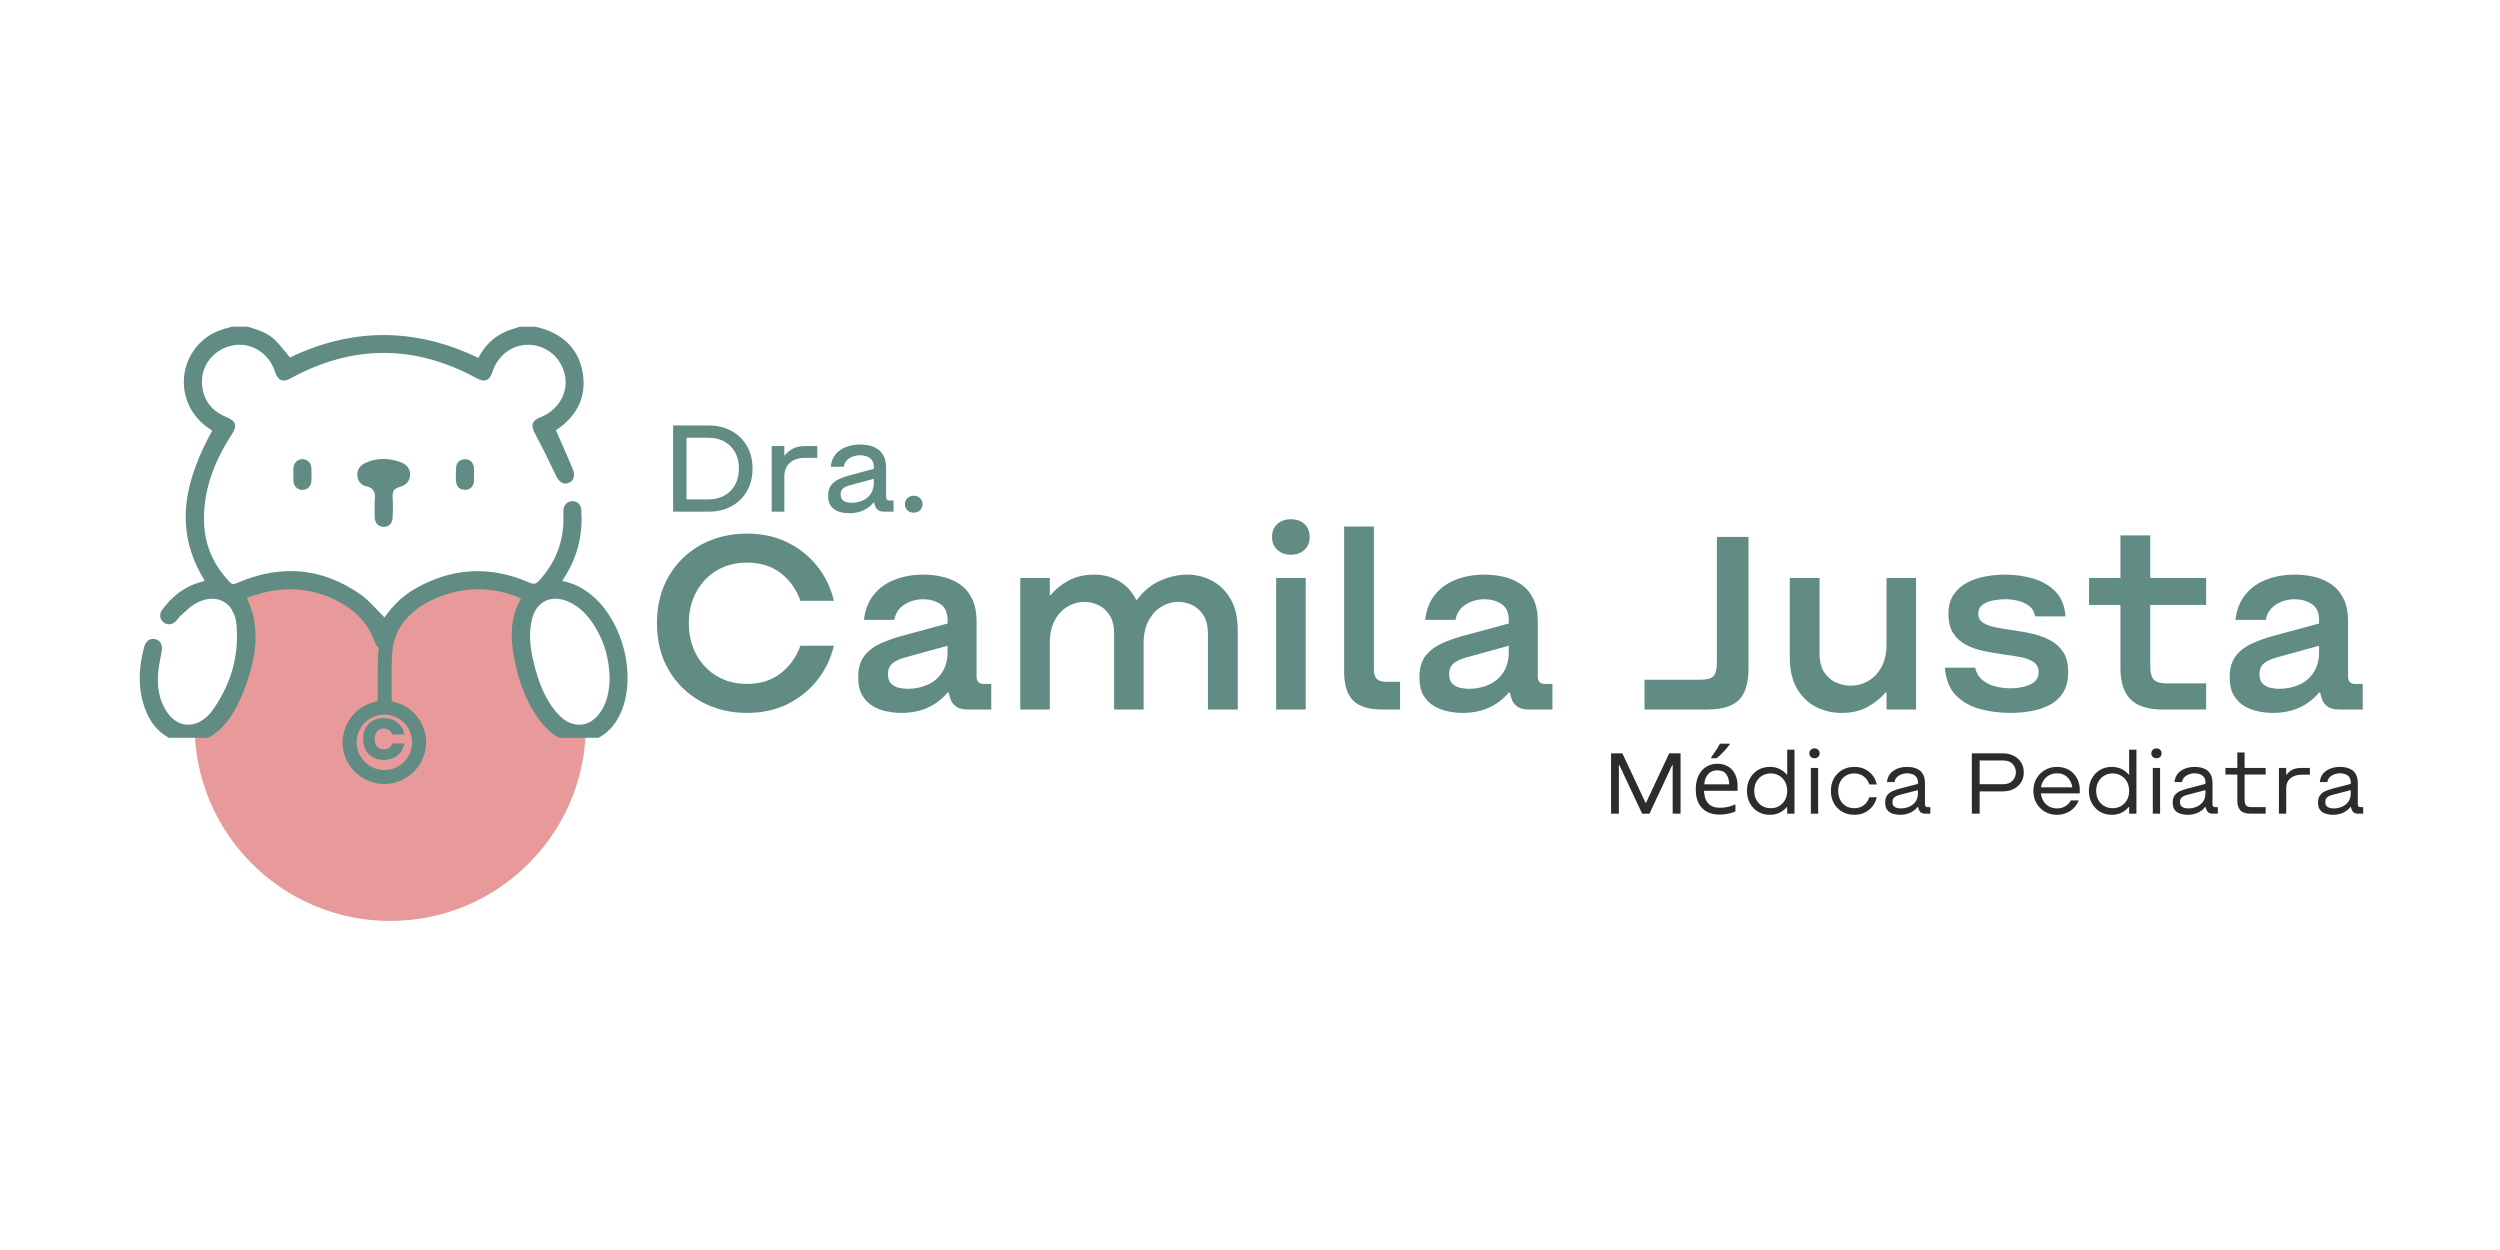
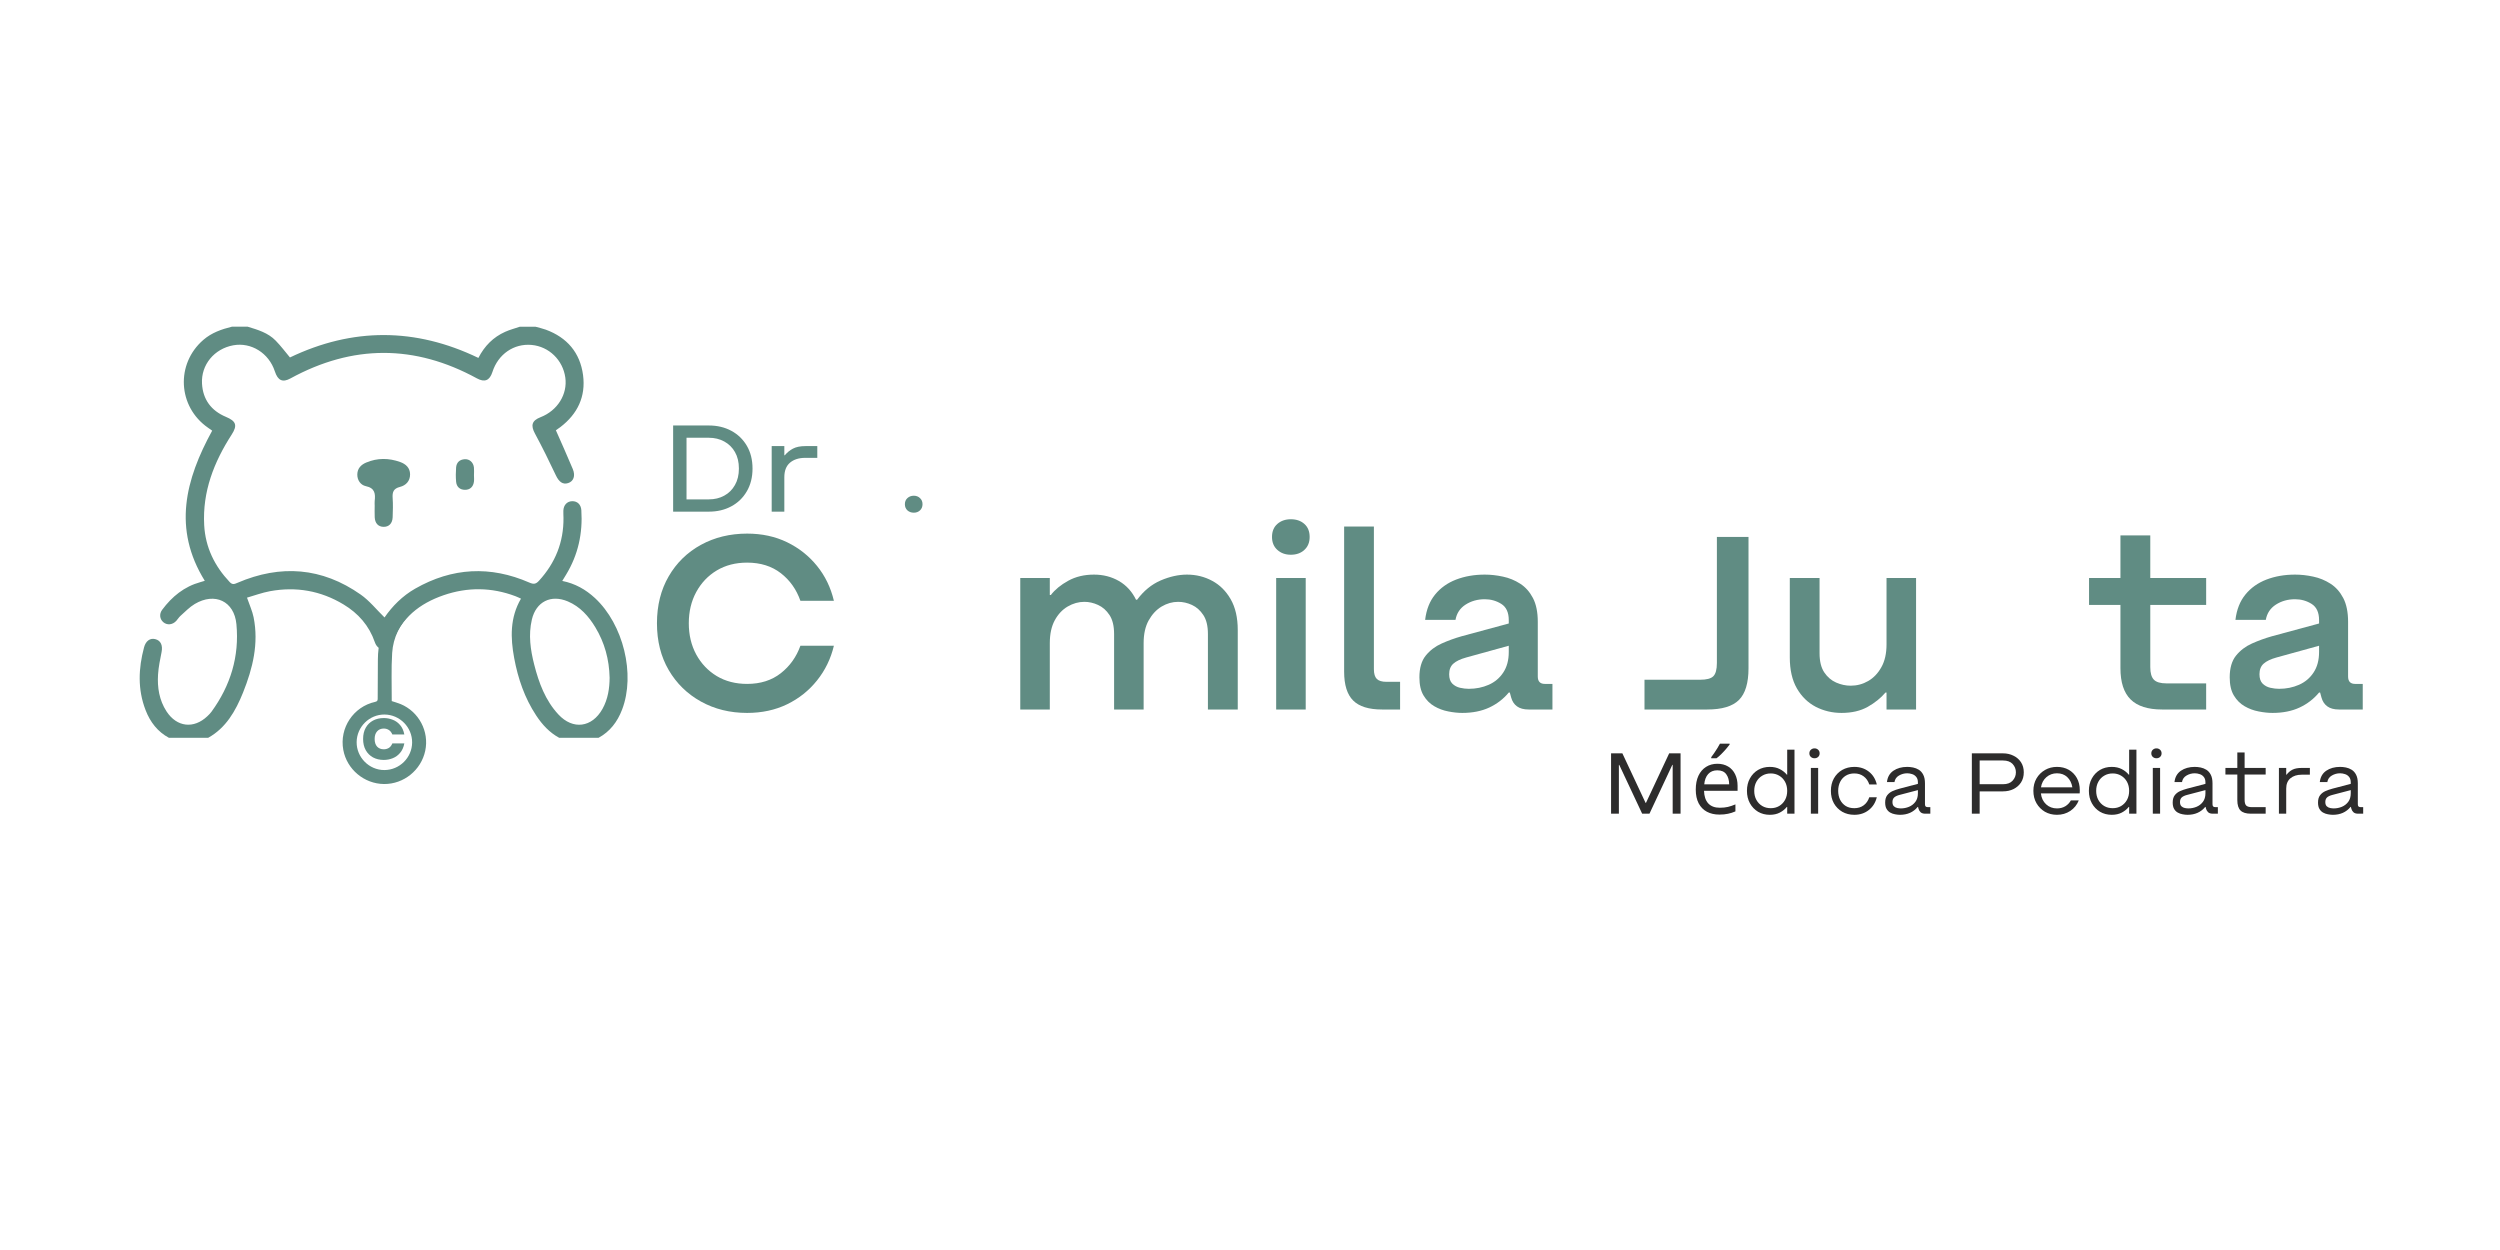
<svg xmlns="http://www.w3.org/2000/svg" width="700" viewBox="0 0 525 262.5" height="350" preserveAspectRatio="xMidYMid meet">
  <defs>
    <g />
    <clipPath id="2f4c8e36e9">
      <path d="M 40.586 121.094 L 123.062 121.094 L 123.062 193.473 L 40.586 193.473 Z M 40.586 121.094 " clip-rule="nonzero" />
    </clipPath>
    <clipPath id="22d7509cd5">
-       <path d="M 122.594 153.445 C 122.367 153.234 122.141 153.027 121.918 152.828 C 121.43 153.453 120.629 153.777 119.625 153.379 C 117.352 152.484 115.496 151.156 114.328 148.961 C 113.305 147.035 112.867 144.871 111.867 142.938 C 111.344 141.934 111.586 140.973 112.16 140.305 C 111.992 139.898 111.836 139.488 111.691 139.059 C 111.219 138.09 110.938 137.047 110.918 135.938 C 110.898 135.82 110.883 135.703 110.863 135.59 C 109.844 133.48 108.988 130.867 110.363 128.695 C 110.645 128.258 110.977 127.891 111.352 127.582 C 111.676 126.723 112.539 126.195 113.43 126.09 C 113.461 126.059 113.496 126.031 113.527 126 C 112.355 124.598 111.09 123.27 109.75 122.031 C 108.059 121.789 106.344 121.625 104.637 121.52 C 100.27 122.766 95.848 122.977 91.402 122.719 C 89.09 123.602 86.84 124.668 84.676 125.734 C 84.492 125.824 84.305 125.891 84.125 125.938 C 84.121 126.066 84.109 126.199 84.086 126.336 C 83.73 128.324 83.031 130.273 81.84 131.918 C 81.219 132.77 80.25 133.297 79.18 133 C 78.168 132.723 77.469 131.77 77.445 130.727 C 77.422 129.34 77.172 127.977 77.125 126.594 C 76.246 125.625 75.309 124.809 74.316 124.113 C 73.66 124.809 72.641 125.098 71.594 124.402 C 71.324 124.223 71.055 124.051 70.785 123.875 C 70.402 124.02 69.969 124.066 69.48 123.973 C 65 123.113 60.656 122.027 56.281 121.375 C 55.902 121.41 55.562 121.352 55.254 121.23 C 55.203 121.227 55.148 121.215 55.098 121.211 C 52.699 123.281 50.543 125.629 48.68 128.203 C 50.895 130.613 52.246 133.465 51.66 137.031 C 51.523 137.871 51.066 138.375 50.492 138.598 C 50.008 144.777 46.758 150.246 40.855 152.117 C 40.855 152.18 40.855 152.242 40.855 152.305 C 40.855 175.004 59.254 193.402 81.949 193.402 C 104.156 193.402 122.238 175.781 123.008 153.766 C 122.867 153.676 122.727 153.574 122.586 153.449 " clip-rule="nonzero" />
-     </clipPath>
+       </clipPath>
    <clipPath id="234407e2f7">
      <path d="M 29.223 68.492 L 131.902 68.492 L 131.902 155 L 29.223 155 Z M 29.223 68.492 " clip-rule="nonzero" />
    </clipPath>
    <clipPath id="dc6d932819">
      <path d="M 111.691 130.105 C 112.578 126.352 115.688 124.793 119.238 126.293 C 121.828 127.391 123.613 129.398 125.027 131.742 C 126.957 134.941 127.93 138.434 128.02 142.32 C 128.004 144.512 127.684 146.789 126.52 148.871 C 124.32 152.797 120.312 153.324 117.262 150.035 C 114.523 147.086 113.168 143.414 112.191 139.594 C 111.391 136.473 110.938 133.309 111.691 130.109 M 35.473 154.934 L 43.723 154.934 C 47.441 152.875 49.48 149.316 51.047 145.414 C 53.074 140.355 54.363 135.141 53.258 129.637 C 52.996 128.332 52.414 127.094 51.871 125.508 C 53.395 125.07 55.023 124.461 56.715 124.148 C 62.188 123.145 67.367 124.051 72.145 126.934 C 75.234 128.797 77.516 131.379 78.707 134.84 C 79.012 135.727 79.582 136.309 80.523 136.336 C 81.465 136.363 82.09 135.832 82.41 134.941 C 84.258 129.766 88.121 126.738 93.133 125.004 C 98.168 123.266 103.215 123.312 108.227 125.195 C 108.605 125.336 108.969 125.52 109.406 125.715 C 107.07 129.719 107.191 133.945 107.977 138.188 C 108.773 142.473 110.168 146.574 112.598 150.25 C 113.875 152.184 115.391 153.832 117.43 154.941 L 125.695 154.941 C 128.066 153.656 129.648 151.609 130.637 149.02 C 133.477 141.605 130.895 131.117 124.949 125.598 C 123 123.793 120.766 122.531 118.074 121.996 C 118.395 121.469 118.633 121.074 118.875 120.684 C 121.414 116.516 122.395 111.98 122.082 107.145 C 122.004 105.938 121.238 105.227 120.152 105.25 C 119.086 105.277 118.348 106.059 118.305 107.242 C 118.289 107.75 118.324 108.254 118.332 108.762 C 118.379 113.844 116.613 118.219 113.188 121.957 C 112.547 122.664 112.07 122.738 111.172 122.344 C 102.977 118.766 94.961 119.176 87.184 123.617 C 84.516 125.141 82.395 127.281 80.75 129.668 C 79.059 128.016 77.594 126.156 75.738 124.855 C 67.625 119.16 58.941 118.492 49.875 122.387 C 49.254 122.652 48.828 122.859 48.238 122.234 C 45.051 118.859 43.133 114.93 42.879 110.273 C 42.5 103.25 44.918 97.055 48.648 91.27 C 49.902 89.328 49.598 88.441 47.438 87.539 C 44.355 86.246 42.609 83.902 42.422 80.566 C 42.195 76.602 45.004 73.238 48.984 72.512 C 52.754 71.828 56.465 74.145 57.715 77.977 C 58.352 79.926 59.344 80.375 60.996 79.469 C 74.043 72.332 87.098 72.324 100.148 79.457 C 101.777 80.348 102.832 79.922 103.406 78.125 C 104.609 74.367 107.922 72.09 111.656 72.438 C 115.285 72.777 118.199 75.602 118.715 79.281 C 119.211 82.812 117.07 86.23 113.512 87.613 C 111.672 88.328 111.418 89.336 112.34 91.047 C 113.895 93.93 115.34 96.871 116.734 99.824 C 117.379 101.184 118.168 101.805 119.293 101.453 C 120.422 101.102 120.887 99.953 120.297 98.527 C 119.172 95.816 117.953 93.141 116.734 90.355 C 116.945 90.211 117.328 89.957 117.691 89.68 C 121.293 86.918 123.039 83.277 122.441 78.766 C 121.812 74.055 119.09 70.879 114.625 69.23 C 113.922 68.973 113.18 68.82 112.449 68.613 L 109.164 68.613 C 108.137 68.961 107.078 69.234 106.09 69.68 C 103.578 70.801 101.738 72.664 100.461 75.164 C 87.23 68.781 74.023 68.773 60.891 75.066 C 59.902 73.883 58.977 72.641 57.898 71.539 C 56.293 69.879 54.129 69.25 52 68.602 L 48.711 68.602 C 46.535 69.141 44.449 69.863 42.707 71.371 C 36.867 76.418 37.324 85.395 43.664 89.809 C 43.969 90.027 44.281 90.242 44.559 90.438 C 38.938 100.695 36.23 111.043 43.004 121.969 C 42.699 122.059 42.398 122.16 42.094 122.242 C 38.691 123.176 36.125 125.277 34.059 128.051 C 33.395 128.934 33.543 130.02 34.301 130.664 C 35.098 131.336 36.227 131.23 37.012 130.387 C 37.324 130.051 37.562 129.629 37.906 129.328 C 38.879 128.465 39.797 127.492 40.898 126.836 C 45.109 124.336 49.188 126.23 49.648 131.082 C 50.293 137.84 48.406 143.992 44.402 149.477 C 44.152 149.812 43.855 150.113 43.547 150.402 C 40.691 153.117 37.125 152.707 34.965 149.387 C 33.438 147.031 33.016 144.375 33.191 141.641 C 33.289 140.055 33.629 138.48 33.934 136.918 C 34.207 135.504 33.758 134.504 32.594 134.215 C 31.52 133.945 30.609 134.598 30.25 135.945 C 29.066 140.363 28.891 144.766 30.562 149.102 C 31.547 151.664 33.125 153.676 35.473 154.941 " clip-rule="nonzero" />
    </clipPath>
    <clipPath id="c1d703a7cd">
      <path d="M 75 96.266 L 86.453 96.266 L 86.453 110.996 L 75 110.996 Z M 75 96.266 " clip-rule="nonzero" />
    </clipPath>
    <clipPath id="f26d3726a7">
      <path d="M 78.68 106.105 C 78.68 105.809 78.652 105.516 78.684 105.219 C 78.859 103.703 78.754 102.496 76.82 102.09 C 75.738 101.863 75.008 100.852 75.035 99.605 C 75.066 98.367 75.812 97.598 76.895 97.137 C 79.254 96.137 81.66 96.168 84.039 97.023 C 85.203 97.438 86.109 98.238 86.117 99.605 C 86.129 101.02 85.238 101.941 83.988 102.254 C 82.613 102.598 82.371 103.359 82.457 104.594 C 82.551 105.93 82.508 107.289 82.457 108.633 C 82.402 109.945 81.656 110.668 80.512 110.637 C 79.434 110.605 78.754 109.895 78.691 108.633 C 78.648 107.793 78.684 106.949 78.684 106.105 C 78.68 106.105 78.68 106.105 78.676 106.105 " clip-rule="nonzero" />
    </clipPath>
    <clipPath id="ba2f43bd5a">
      <path d="M 61.207 96.266 L 65.836 96.266 L 65.836 103 L 61.207 103 Z M 61.207 96.266 " clip-rule="nonzero" />
    </clipPath>
    <clipPath id="36469ae70c">
-       <path d="M 61.613 99.582 C 61.613 99.168 61.586 98.746 61.621 98.324 C 61.703 97.168 62.492 96.406 63.547 96.426 C 64.547 96.449 65.328 97.191 65.391 98.277 C 65.445 99.191 65.445 100.121 65.391 101.043 C 65.328 102.129 64.543 102.871 63.539 102.887 C 62.531 102.902 61.73 102.164 61.629 101.094 C 61.582 100.594 61.625 100.09 61.625 99.59 Z M 61.613 99.582 " clip-rule="nonzero" />
-     </clipPath>
+       </clipPath>
    <clipPath id="32797b97c9">
      <path d="M 95.711 96.266 L 99.918 96.266 L 99.918 103 L 95.711 103 Z M 95.711 96.266 " clip-rule="nonzero" />
    </clipPath>
    <clipPath id="ac806837a1">
      <path d="M 99.531 99.688 C 99.531 100.188 99.594 100.703 99.523 101.195 C 99.363 102.242 98.699 102.871 97.641 102.863 C 96.582 102.859 95.883 102.242 95.785 101.18 C 95.695 100.184 95.703 99.168 95.781 98.164 C 95.867 97.113 96.523 96.5 97.594 96.434 C 98.602 96.367 99.418 97.113 99.527 98.18 C 99.578 98.684 99.539 99.188 99.539 99.688 C 99.539 99.688 99.531 99.688 99.531 99.688 " clip-rule="nonzero" />
    </clipPath>
    <clipPath id="8ae5eddd53">
      <path d="M 71.727 127.828 L 89.82 127.828 L 89.82 164.859 L 71.727 164.859 Z M 71.727 127.828 " clip-rule="nonzero" />
    </clipPath>
    <clipPath id="ef8fdbf9bc">
      <path d="M 80.703 161.711 C 77.504 161.711 74.859 159.035 74.895 155.832 C 74.934 152.629 77.559 150.035 80.738 150.051 C 83.957 150.07 86.57 152.723 86.547 155.93 C 86.52 159.117 83.895 161.711 80.703 161.711 M 84.117 147.855 C 83.516 147.605 82.879 147.434 82.266 147.23 C 82.281 143.848 82.141 140.469 82.355 137.105 C 82.562 133.871 84.016 130.996 86.203 128.875 C 86.059 128.891 85.922 128.906 85.785 128.922 C 84.785 129.039 83.848 128.633 83.117 127.965 C 82.652 128.523 82.215 129.113 81.805 129.75 C 80.09 132.402 79.375 135.34 79.355 138.469 C 79.332 141.227 79.316 143.988 79.316 146.742 C 79.316 147.141 79.199 147.297 78.789 147.391 C 74.211 148.395 71.246 152.879 72.09 157.473 C 72.836 161.559 76.48 164.609 80.648 164.645 C 84.785 164.68 88.438 161.73 89.301 157.66 C 90.16 153.602 87.977 149.457 84.117 147.848 " clip-rule="nonzero" />
    </clipPath>
    <clipPath id="8fb5d5ef5a">
      <path d="M 0.5 54 L 1 54 L 1 55 L 0.5 55 Z M 0.5 54 " clip-rule="nonzero" />
    </clipPath>
  </defs>
  <g clip-path="url(#2f4c8e36e9)">
    <g clip-path="url(#22d7509cd5)">
      <path fill="#e89a9a" d="M 26.699 65.969 L 134.426 65.969 L 134.426 195.996 L 26.699 195.996 Z M 26.699 65.969 " fill-opacity="1" fill-rule="nonzero" />
    </g>
  </g>
  <g clip-path="url(#234407e2f7)">
    <g clip-path="url(#dc6d932819)">
      <path fill="#608c83" d="M 26.699 65.969 L 134.426 65.969 L 134.426 195.996 L 26.699 195.996 Z M 26.699 65.969 " fill-opacity="1" fill-rule="nonzero" />
    </g>
  </g>
  <g clip-path="url(#c1d703a7cd)">
    <g clip-path="url(#f26d3726a7)">
      <path fill="#608c83" d="M 26.699 65.969 L 134.426 65.969 L 134.426 195.996 L 26.699 195.996 Z M 26.699 65.969 " fill-opacity="1" fill-rule="nonzero" />
    </g>
  </g>
  <g clip-path="url(#ba2f43bd5a)">
    <g clip-path="url(#36469ae70c)">
      <path fill="#608c83" d="M 26.699 65.969 L 134.426 65.969 L 134.426 195.996 L 26.699 195.996 Z M 26.699 65.969 " fill-opacity="1" fill-rule="nonzero" />
    </g>
  </g>
  <g clip-path="url(#32797b97c9)">
    <g clip-path="url(#ac806837a1)">
      <path fill="#608c83" d="M 26.699 65.969 L 134.426 65.969 L 134.426 195.996 L 26.699 195.996 Z M 26.699 65.969 " fill-opacity="1" fill-rule="nonzero" />
    </g>
  </g>
  <g clip-path="url(#8ae5eddd53)">
    <g clip-path="url(#ef8fdbf9bc)">
      <path fill="#608c83" d="M 26.699 65.969 L 134.426 65.969 L 134.426 195.996 L 26.699 195.996 Z M 26.699 65.969 " fill-opacity="1" fill-rule="nonzero" />
    </g>
  </g>
  <g clip-path="url(#8fb5d5ef5a)">
    <g fill="#212c54" fill-opacity="1">
      <g transform="translate(0.499, 54.968)">
        <g />
      </g>
    </g>
  </g>
  <g fill="#212c54" fill-opacity="1">
    <g transform="translate(5.557, 54.968)">
      <g />
    </g>
  </g>
  <g fill="#212c54" fill-opacity="1">
    <g transform="translate(10.614, 54.968)">
      <g />
    </g>
  </g>
  <g fill="#212c54" fill-opacity="1">
    <g transform="translate(15.672, 54.968)">
      <g />
    </g>
  </g>
  <g fill="#608c83" fill-opacity="1">
    <g transform="translate(75.691, 159.352)">
      <g>
        <path d="M 4.906 0.234 C 4.051 0.234 3.297 0.055 2.641 -0.297 C 1.984 -0.66 1.473 -1.172 1.109 -1.828 C 0.742 -2.484 0.562 -3.266 0.562 -4.172 C 0.562 -5.078 0.742 -5.859 1.109 -6.516 C 1.473 -7.172 1.984 -7.676 2.641 -8.031 C 3.297 -8.383 4.051 -8.562 4.906 -8.562 C 5.562 -8.562 6.188 -8.441 6.781 -8.203 C 7.383 -7.973 7.898 -7.602 8.328 -7.094 C 8.766 -6.594 9.062 -5.93 9.219 -5.109 L 6.703 -5.109 C 6.516 -5.555 6.266 -5.875 5.953 -6.062 C 5.641 -6.258 5.289 -6.359 4.906 -6.359 C 4.32 -6.359 3.852 -6.16 3.5 -5.766 C 3.156 -5.379 2.984 -4.848 2.984 -4.172 C 2.984 -3.484 3.156 -2.945 3.5 -2.562 C 3.852 -2.188 4.32 -2 4.906 -2 C 5.289 -2 5.641 -2.094 5.953 -2.281 C 6.266 -2.469 6.516 -2.785 6.703 -3.234 L 9.219 -3.234 C 9.062 -2.422 8.766 -1.758 8.328 -1.25 C 7.898 -0.738 7.383 -0.363 6.781 -0.125 C 6.188 0.113 5.562 0.234 4.906 0.234 Z M 4.906 0.234 " />
      </g>
    </g>
  </g>
  <g fill="#608c83" fill-opacity="1">
    <g transform="translate(138.608, 107.446)">
      <g>
        <path d="M 2.75 -18.094 L 10.25 -18.094 C 12.008 -18.094 13.578 -17.723 14.953 -16.984 C 16.336 -16.242 17.426 -15.195 18.219 -13.844 C 19.02 -12.488 19.422 -10.891 19.422 -9.047 C 19.422 -7.223 19.02 -5.629 18.219 -4.266 C 17.426 -2.898 16.336 -1.848 14.953 -1.109 C 13.578 -0.367 12.008 0 10.25 0 L 2.75 0 Z M 5.562 -2.578 L 10.25 -2.578 C 11.457 -2.578 12.535 -2.836 13.484 -3.359 C 14.441 -3.879 15.191 -4.625 15.734 -5.594 C 16.285 -6.562 16.562 -7.711 16.562 -9.047 C 16.562 -10.398 16.285 -11.555 15.734 -12.516 C 15.191 -13.473 14.441 -14.211 13.484 -14.734 C 12.535 -15.254 11.457 -15.516 10.25 -15.516 L 5.562 -15.516 Z M 5.562 -2.578 " />
      </g>
    </g>
  </g>
  <g fill="#608c83" fill-opacity="1">
    <g transform="translate(159.835, 107.446)">
      <g>
        <path d="M 4.984 -11.844 C 5.461 -12.426 6.031 -12.891 6.688 -13.234 C 7.344 -13.586 8.223 -13.766 9.328 -13.766 L 11.797 -13.766 L 11.797 -11.297 L 9.266 -11.297 C 7.93 -11.297 6.863 -10.957 6.062 -10.281 C 5.27 -9.602 4.875 -8.586 4.875 -7.234 L 4.875 0 L 2.219 0 L 2.219 -13.766 L 4.875 -13.766 L 4.875 -11.844 Z M 4.984 -11.844 " />
      </g>
    </g>
  </g>
  <g fill="#608c83" fill-opacity="1">
    <g transform="translate(172.753, 107.446)">
      <g>
-         <path d="M 5.594 0.328 C 5.133 0.328 4.648 0.281 4.141 0.188 C 3.629 0.102 3.145 -0.066 2.688 -0.328 C 2.227 -0.586 1.859 -0.957 1.578 -1.438 C 1.297 -1.926 1.156 -2.562 1.156 -3.344 C 1.156 -4.281 1.363 -5.016 1.781 -5.547 C 2.195 -6.086 2.738 -6.516 3.406 -6.828 C 4.082 -7.141 4.797 -7.395 5.547 -7.594 L 10.75 -9 L 10.75 -9.375 C 10.75 -10.02 10.602 -10.52 10.312 -10.875 C 10.02 -11.227 9.656 -11.477 9.219 -11.625 C 8.789 -11.77 8.348 -11.844 7.891 -11.844 C 7.055 -11.844 6.305 -11.641 5.641 -11.234 C 4.973 -10.836 4.57 -10.238 4.438 -9.438 L 1.703 -9.438 C 1.879 -10.988 2.539 -12.148 3.688 -12.922 C 4.832 -13.703 6.234 -14.094 7.891 -14.094 C 8.484 -14.094 9.094 -14.031 9.719 -13.906 C 10.352 -13.781 10.941 -13.539 11.484 -13.188 C 12.035 -12.844 12.477 -12.344 12.812 -11.688 C 13.156 -11.039 13.328 -10.195 13.328 -9.156 L 13.328 -3.156 C 13.328 -2.863 13.391 -2.648 13.516 -2.516 C 13.648 -2.391 13.863 -2.328 14.156 -2.328 L 14.891 -2.328 L 14.891 0 L 12.891 0 C 12.336 0 11.906 -0.117 11.594 -0.359 C 11.289 -0.609 11.082 -0.938 10.969 -1.344 L 10.797 -1.922 L 10.688 -1.922 C 10.102 -1.191 9.379 -0.633 8.516 -0.25 C 7.66 0.133 6.688 0.328 5.594 0.328 Z M 3.781 -3.625 C 3.781 -3.113 3.91 -2.727 4.172 -2.469 C 4.441 -2.207 4.754 -2.039 5.109 -1.969 C 5.473 -1.895 5.801 -1.859 6.094 -1.859 C 6.895 -1.859 7.645 -2.008 8.344 -2.312 C 9.051 -2.613 9.629 -3.078 10.078 -3.703 C 10.523 -4.336 10.75 -5.133 10.75 -6.094 L 10.75 -6.891 L 5.781 -5.547 C 5.102 -5.379 4.598 -5.148 4.266 -4.859 C 3.941 -4.566 3.781 -4.156 3.781 -3.625 Z M 3.781 -3.625 " />
-       </g>
+         </g>
    </g>
  </g>
  <g fill="#608c83" fill-opacity="1">
    <g transform="translate(188.714, 107.446)">
      <g>
        <path d="M 3.188 0.219 C 2.656 0.219 2.207 0.055 1.844 -0.266 C 1.488 -0.598 1.312 -1.031 1.312 -1.562 C 1.312 -2.094 1.488 -2.52 1.844 -2.844 C 2.207 -3.176 2.656 -3.344 3.188 -3.344 C 3.707 -3.344 4.141 -3.176 4.484 -2.844 C 4.836 -2.52 5.016 -2.094 5.016 -1.562 C 5.016 -1.031 4.836 -0.598 4.484 -0.266 C 4.141 0.055 3.707 0.219 3.188 0.219 Z M 3.188 0.219 " />
      </g>
    </g>
  </g>
  <g fill="#608c83" fill-opacity="1">
    <g transform="translate(134.773, 148.995)">
      <g>
        <path d="M 22.125 0.719 C 18.531 0.719 15.297 -0.078 12.422 -1.672 C 9.555 -3.266 7.301 -5.469 5.656 -8.281 C 4.008 -11.102 3.188 -14.379 3.188 -18.109 C 3.188 -21.848 4.008 -25.133 5.656 -27.969 C 7.301 -30.801 9.555 -33.004 12.422 -34.578 C 15.297 -36.148 18.531 -36.938 22.125 -36.938 C 25.227 -36.938 28.023 -36.332 30.516 -35.125 C 33.004 -33.914 35.098 -32.258 36.797 -30.156 C 38.504 -28.051 39.688 -25.609 40.344 -22.828 L 33.312 -22.828 C 32.477 -25.211 31.109 -27.145 29.203 -28.625 C 27.297 -30.102 24.938 -30.844 22.125 -30.844 C 19.707 -30.844 17.582 -30.297 15.75 -29.203 C 13.926 -28.109 12.488 -26.598 11.438 -24.672 C 10.395 -22.754 9.875 -20.566 9.875 -18.109 C 9.875 -15.66 10.395 -13.473 11.438 -11.547 C 12.488 -9.629 13.926 -8.117 15.75 -7.016 C 17.582 -5.922 19.707 -5.375 22.125 -5.375 C 24.938 -5.375 27.297 -6.125 29.203 -7.625 C 31.109 -9.125 32.477 -11.047 33.312 -13.391 L 40.344 -13.391 C 39.688 -10.648 38.504 -8.219 36.797 -6.094 C 35.098 -3.969 33.004 -2.301 30.516 -1.094 C 28.023 0.113 25.227 0.719 22.125 0.719 Z M 22.125 0.719 " />
      </g>
    </g>
  </g>
  <g fill="#608c83" fill-opacity="1">
    <g transform="translate(178.192, 148.995)">
      <g>
+         </g>
+     </g>
+   </g>
+   <g fill="#608c83" fill-opacity="1">
+     <g transform="translate(210.194, 148.995)">
+       <g>
+         <path d="M 23.766 -15.859 C 23.766 -17.547 23.441 -18.875 22.797 -19.844 C 22.16 -20.812 21.363 -21.516 20.406 -21.953 C 19.457 -22.391 18.492 -22.609 17.516 -22.609 C 16.305 -22.609 15.141 -22.281 14.016 -21.625 C 12.898 -20.969 11.992 -20 11.297 -18.719 C 10.609 -17.438 10.266 -15.844 10.266 -13.938 L 10.266 0 L 4.062 0 L 4.062 -27.609 L 10.266 -27.609 L 10.266 -24.047 L 10.484 -24.047 C 11.359 -25.18 12.57 -26.176 14.125 -27.031 C 15.688 -27.895 17.492 -28.328 19.547 -28.328 C 21.484 -28.328 23.227 -27.879 24.781 -26.984 C 26.332 -26.086 27.531 -24.773 28.375 -23.047 L 28.594 -23.047 C 29.988 -24.922 31.633 -26.27 33.531 -27.094 C 35.438 -27.914 37.285 -28.328 39.078 -28.328 C 40.984 -28.328 42.738 -27.895 44.344 -27.031 C 45.957 -26.176 47.258 -24.883 48.25 -23.156 C 49.238 -21.438 49.734 -19.281 49.734 -16.688 L 49.734 0 L 43.469 0 L 43.469 -15.859 C 43.469 -17.547 43.145 -18.875 42.5 -19.844 C 41.863 -20.812 41.07 -21.516 40.125 -21.953 C 39.176 -22.391 38.207 -22.609 37.219 -22.609 C 36.008 -22.609 34.852 -22.281 33.75 -21.625 C 32.656 -20.969 31.75 -20 31.031 -18.719 C 30.32 -17.438 29.969 -15.844 29.969 -13.938 L 29.969 0 L 23.766 0 Z M 23.766 -15.859 " />
+       </g>
+     </g>
+   </g>
+   <g fill="#608c83" fill-opacity="1">
+     <g transform="translate(263.933, 148.995)">
+       <g>
+         <path d="M 4.062 -27.609 L 10.266 -27.609 L 10.266 0 L 4.062 0 Z M 3.188 -36.234 C 3.188 -37.398 3.562 -38.312 4.312 -38.969 C 5.062 -39.625 6.004 -39.953 7.141 -39.953 C 8.305 -39.953 9.254 -39.625 9.984 -38.969 C 10.723 -38.312 11.094 -37.398 11.094 -36.234 C 11.094 -35.098 10.723 -34.191 9.984 -33.516 C 9.254 -32.836 8.305 -32.5 7.141 -32.5 C 6.004 -32.5 5.062 -32.836 4.312 -33.516 C 3.562 -34.191 3.188 -35.098 3.188 -36.234 Z M 3.188 -36.234 " />
+       </g>
+     </g>
+   </g>
+   <g fill="#608c83" fill-opacity="1">
+     <g transform="translate(278.534, 148.995)">
+       <g>
+         <path d="M 3.734 -38.422 L 9.984 -38.422 L 9.984 -8.453 C 9.984 -7.504 10.188 -6.828 10.594 -6.422 C 11 -6.016 11.676 -5.812 12.625 -5.812 L 15.484 -5.812 L 15.484 0 L 11.688 0 C 8.906 0 6.883 -0.629 5.625 -1.891 C 4.363 -3.148 3.734 -5.172 3.734 -7.953 Z M 3.734 -38.422 " />
+       </g>
+     </g>
+   </g>
+   <g fill="#608c83" fill-opacity="1">
+     <g transform="translate(296.044, 148.995)">
+       <g>
        <path d="M 11.031 0.719 C 10.113 0.719 9.133 0.613 8.094 0.406 C 7.051 0.207 6.07 -0.156 5.156 -0.688 C 4.238 -1.219 3.488 -1.969 2.906 -2.938 C 2.32 -3.906 2.031 -5.176 2.031 -6.75 C 2.031 -8.688 2.469 -10.203 3.344 -11.297 C 4.227 -12.398 5.348 -13.254 6.703 -13.859 C 8.055 -14.461 9.445 -14.969 10.875 -15.375 L 20.797 -18.062 L 20.797 -18.766 C 20.797 -20.379 20.273 -21.516 19.234 -22.172 C 18.191 -22.828 17.031 -23.156 15.75 -23.156 C 14.25 -23.156 12.91 -22.781 11.734 -22.031 C 10.566 -21.281 9.859 -20.211 9.609 -18.828 L 3.234 -18.828 C 3.492 -20.984 4.191 -22.754 5.328 -24.141 C 6.461 -25.535 7.93 -26.582 9.734 -27.281 C 11.547 -27.977 13.551 -28.328 15.75 -28.328 C 17 -28.328 18.27 -28.188 19.562 -27.906 C 20.863 -27.633 22.07 -27.141 23.188 -26.422 C 24.301 -25.711 25.195 -24.707 25.875 -23.406 C 26.551 -22.113 26.891 -20.441 26.891 -18.391 L 26.891 -6.922 C 26.891 -5.891 27.383 -5.375 28.375 -5.375 L 29.969 -5.375 L 29.969 0 L 24.969 0 C 23.945 0 23.133 -0.219 22.531 -0.656 C 21.926 -1.094 21.516 -1.719 21.297 -2.531 L 21.016 -3.562 L 20.797 -3.562 C 19.672 -2.207 18.301 -1.156 16.688 -0.406 C 15.07 0.344 13.188 0.719 11.031 0.719 Z M 8.281 -7.406 C 8.281 -6.531 8.5 -5.875 8.938 -5.438 C 9.383 -5 9.926 -4.707 10.562 -4.562 C 11.207 -4.414 11.82 -4.344 12.406 -4.344 C 13.906 -4.344 15.297 -4.625 16.578 -5.188 C 17.859 -5.75 18.879 -6.609 19.641 -7.766 C 20.41 -8.922 20.797 -10.359 20.797 -12.078 L 20.797 -13.391 L 11.859 -10.922 C 10.648 -10.586 9.75 -10.156 9.156 -9.625 C 8.57 -9.102 8.281 -8.363 8.281 -7.406 Z M 8.281 -7.406 " />
      </g>
    </g>
  </g>
  <g fill="#608c83" fill-opacity="1">
-     <g transform="translate(210.194, 148.995)">
-       <g>
-         <path d="M 23.766 -15.859 C 23.766 -17.547 23.441 -18.875 22.797 -19.844 C 22.16 -20.812 21.363 -21.516 20.406 -21.953 C 19.457 -22.391 18.492 -22.609 17.516 -22.609 C 16.305 -22.609 15.141 -22.281 14.016 -21.625 C 12.898 -20.969 11.992 -20 11.297 -18.719 C 10.609 -17.438 10.266 -15.844 10.266 -13.938 L 10.266 0 L 4.062 0 L 4.062 -27.609 L 10.266 -27.609 L 10.266 -24.047 L 10.484 -24.047 C 11.359 -25.18 12.57 -26.176 14.125 -27.031 C 15.688 -27.895 17.492 -28.328 19.547 -28.328 C 21.484 -28.328 23.227 -27.879 24.781 -26.984 C 26.332 -26.086 27.531 -24.773 28.375 -23.047 L 28.594 -23.047 C 29.988 -24.922 31.633 -26.27 33.531 -27.094 C 35.438 -27.914 37.285 -28.328 39.078 -28.328 C 40.984 -28.328 42.738 -27.895 44.344 -27.031 C 45.957 -26.176 47.258 -24.883 48.25 -23.156 C 49.238 -21.438 49.734 -19.281 49.734 -16.688 L 49.734 0 L 43.469 0 L 43.469 -15.859 C 43.469 -17.547 43.145 -18.875 42.5 -19.844 C 41.863 -20.812 41.07 -21.516 40.125 -21.953 C 39.176 -22.391 38.207 -22.609 37.219 -22.609 C 36.008 -22.609 34.852 -22.281 33.75 -21.625 C 32.656 -20.969 31.75 -20 31.031 -18.719 C 30.32 -17.438 29.969 -15.844 29.969 -13.938 L 29.969 0 L 23.766 0 Z M 23.766 -15.859 " />
-       </g>
-     </g>
-   </g>
-   <g fill="#608c83" fill-opacity="1">
-     <g transform="translate(263.933, 148.995)">
-       <g>
-         <path d="M 4.062 -27.609 L 10.266 -27.609 L 10.266 0 L 4.062 0 Z M 3.188 -36.234 C 3.188 -37.398 3.562 -38.312 4.312 -38.969 C 5.062 -39.625 6.004 -39.953 7.141 -39.953 C 8.305 -39.953 9.254 -39.625 9.984 -38.969 C 10.723 -38.312 11.094 -37.398 11.094 -36.234 C 11.094 -35.098 10.723 -34.191 9.984 -33.516 C 9.254 -32.836 8.305 -32.5 7.141 -32.5 C 6.004 -32.5 5.062 -32.836 4.312 -33.516 C 3.562 -34.191 3.188 -35.098 3.188 -36.234 Z M 3.188 -36.234 " />
-       </g>
-     </g>
-   </g>
-   <g fill="#608c83" fill-opacity="1">
-     <g transform="translate(278.534, 148.995)">
-       <g>
-         <path d="M 3.734 -38.422 L 9.984 -38.422 L 9.984 -8.453 C 9.984 -7.504 10.188 -6.828 10.594 -6.422 C 11 -6.016 11.676 -5.812 12.625 -5.812 L 15.484 -5.812 L 15.484 0 L 11.688 0 C 8.906 0 6.883 -0.629 5.625 -1.891 C 4.363 -3.148 3.734 -5.172 3.734 -7.953 Z M 3.734 -38.422 " />
-       </g>
-     </g>
-   </g>
-   <g fill="#608c83" fill-opacity="1">
-     <g transform="translate(296.044, 148.995)">
+     <g transform="translate(328.046, 148.995)">
+       <g />
+     </g>
+   </g>
+   <g fill="#608c83" fill-opacity="1">
+     <g transform="translate(343.031, 148.995)">
+       <g>
+         <path d="M 14 -6.25 C 15.352 -6.25 16.273 -6.492 16.766 -6.984 C 17.266 -7.484 17.516 -8.41 17.516 -9.766 L 17.516 -36.234 L 24.156 -36.234 L 24.156 -8.672 C 24.156 -5.555 23.484 -3.332 22.141 -2 C 20.805 -0.664 18.586 0 15.484 0 L 2.312 0 L 2.312 -6.25 Z M 14 -6.25 " />
+       </g>
+     </g>
+   </g>
+   <g fill="#608c83" fill-opacity="1">
+     <g transform="translate(372.124, 148.995)">
+       <g>
+         <path d="M 30.25 0 L 24.047 0 L 24.047 -3.562 L 23.828 -3.562 C 22.867 -2.426 21.629 -1.426 20.109 -0.562 C 18.598 0.289 16.758 0.719 14.594 0.719 C 12.656 0.719 10.852 0.289 9.188 -0.562 C 7.531 -1.426 6.207 -2.719 5.219 -4.438 C 4.227 -6.164 3.734 -8.328 3.734 -10.922 L 3.734 -27.609 L 9.984 -27.609 L 9.984 -11.797 C 9.984 -10.117 10.312 -8.785 10.969 -7.797 C 11.633 -6.805 12.469 -6.094 13.469 -5.656 C 14.477 -5.219 15.492 -5 16.516 -5 C 17.836 -5 19.066 -5.328 20.203 -5.984 C 21.336 -6.641 22.258 -7.609 22.969 -8.891 C 23.688 -10.172 24.047 -11.766 24.047 -13.672 L 24.047 -27.609 L 30.25 -27.609 Z M 30.25 0 " />
+       </g>
+     </g>
+   </g>
+   <g fill="#608c83" fill-opacity="1">
+     <g transform="translate(406.705, 148.995)">
+       <g>
+         </g>
+     </g>
+   </g>
+   <g fill="#608c83" fill-opacity="1">
+     <g transform="translate(436.731, 148.995)">
+       <g>
+         <path d="M 8.562 -36.562 L 14.828 -36.562 L 14.828 -27.609 L 26.562 -27.609 L 26.562 -21.953 L 14.828 -21.953 L 14.828 -8.891 C 14.828 -7.648 15.082 -6.77 15.594 -6.25 C 16.102 -5.738 16.977 -5.484 18.219 -5.484 L 26.562 -5.484 L 26.562 0 L 17.297 0 C 14.328 0 12.129 -0.703 10.703 -2.109 C 9.273 -3.523 8.562 -5.711 8.562 -8.672 L 8.562 -21.953 L 1.969 -21.953 L 1.969 -27.609 L 8.562 -27.609 Z M 8.562 -36.562 " />
+       </g>
+     </g>
+   </g>
+   <g fill="#608c83" fill-opacity="1">
+     <g transform="translate(466.208, 148.995)">
      <g>
        <path d="M 11.031 0.719 C 10.113 0.719 9.133 0.613 8.094 0.406 C 7.051 0.207 6.07 -0.156 5.156 -0.688 C 4.238 -1.219 3.488 -1.969 2.906 -2.938 C 2.32 -3.906 2.031 -5.176 2.031 -6.75 C 2.031 -8.688 2.469 -10.203 3.344 -11.297 C 4.227 -12.398 5.348 -13.254 6.703 -13.859 C 8.055 -14.461 9.445 -14.969 10.875 -15.375 L 20.797 -18.062 L 20.797 -18.766 C 20.797 -20.379 20.273 -21.516 19.234 -22.172 C 18.191 -22.828 17.031 -23.156 15.75 -23.156 C 14.25 -23.156 12.91 -22.781 11.734 -22.031 C 10.566 -21.281 9.859 -20.211 9.609 -18.828 L 3.234 -18.828 C 3.492 -20.984 4.191 -22.754 5.328 -24.141 C 6.461 -25.535 7.93 -26.582 9.734 -27.281 C 11.547 -27.977 13.551 -28.328 15.75 -28.328 C 17 -28.328 18.27 -28.188 19.562 -27.906 C 20.863 -27.633 22.07 -27.141 23.188 -26.422 C 24.301 -25.711 25.195 -24.707 25.875 -23.406 C 26.551 -22.113 26.891 -20.441 26.891 -18.391 L 26.891 -6.922 C 26.891 -5.891 27.383 -5.375 28.375 -5.375 L 29.969 -5.375 L 29.969 0 L 24.969 0 C 23.945 0 23.133 -0.219 22.531 -0.656 C 21.926 -1.094 21.516 -1.719 21.297 -2.531 L 21.016 -3.562 L 20.797 -3.562 C 19.672 -2.207 18.301 -1.156 16.688 -0.406 C 15.07 0.344 13.188 0.719 11.031 0.719 Z M 8.281 -7.406 C 8.281 -6.531 8.5 -5.875 8.938 -5.438 C 9.383 -5 9.926 -4.707 10.562 -4.562 C 11.207 -4.414 11.82 -4.344 12.406 -4.344 C 13.906 -4.344 15.297 -4.625 16.578 -5.188 C 17.859 -5.75 18.879 -6.609 19.641 -7.766 C 20.41 -8.922 20.797 -10.359 20.797 -12.078 L 20.797 -13.391 L 11.859 -10.922 C 10.648 -10.586 9.75 -10.156 9.156 -9.625 C 8.57 -9.102 8.281 -8.363 8.281 -7.406 Z M 8.281 -7.406 " />
      </g>
    </g>
  </g>
-   <g fill="#608c83" fill-opacity="1">
-     <g transform="translate(328.046, 148.995)">
-       <g />
-     </g>
-   </g>
-   <g fill="#608c83" fill-opacity="1">
-     <g transform="translate(343.031, 148.995)">
-       <g>
-         <path d="M 14 -6.25 C 15.352 -6.25 16.273 -6.492 16.766 -6.984 C 17.266 -7.484 17.516 -8.41 17.516 -9.766 L 17.516 -36.234 L 24.156 -36.234 L 24.156 -8.672 C 24.156 -5.555 23.484 -3.332 22.141 -2 C 20.805 -0.664 18.586 0 15.484 0 L 2.312 0 L 2.312 -6.25 Z M 14 -6.25 " />
-       </g>
-     </g>
-   </g>
-   <g fill="#608c83" fill-opacity="1">
-     <g transform="translate(372.124, 148.995)">
-       <g>
-         <path d="M 30.25 0 L 24.047 0 L 24.047 -3.562 L 23.828 -3.562 C 22.867 -2.426 21.629 -1.426 20.109 -0.562 C 18.598 0.289 16.758 0.719 14.594 0.719 C 12.656 0.719 10.852 0.289 9.188 -0.562 C 7.531 -1.426 6.207 -2.719 5.219 -4.438 C 4.227 -6.164 3.734 -8.328 3.734 -10.922 L 3.734 -27.609 L 9.984 -27.609 L 9.984 -11.797 C 9.984 -10.117 10.312 -8.785 10.969 -7.797 C 11.633 -6.805 12.469 -6.094 13.469 -5.656 C 14.477 -5.219 15.492 -5 16.516 -5 C 17.836 -5 19.066 -5.328 20.203 -5.984 C 21.336 -6.641 22.258 -7.609 22.969 -8.891 C 23.688 -10.172 24.047 -11.766 24.047 -13.672 L 24.047 -27.609 L 30.25 -27.609 Z M 30.25 0 " />
-       </g>
-     </g>
-   </g>
-   <g fill="#608c83" fill-opacity="1">
-     <g transform="translate(406.705, 148.995)">
-       <g>
-         <path d="M 15.484 0.719 C 13.242 0.719 11.109 0.441 9.078 -0.109 C 7.047 -0.66 5.363 -1.617 4.031 -2.984 C 2.695 -4.359 1.922 -6.289 1.703 -8.781 L 8.062 -8.781 C 8.32 -7.688 8.844 -6.816 9.625 -6.172 C 10.414 -5.535 11.332 -5.086 12.375 -4.828 C 13.414 -4.578 14.453 -4.453 15.484 -4.453 C 16.359 -4.453 17.254 -4.551 18.172 -4.75 C 19.086 -4.945 19.852 -5.289 20.469 -5.781 C 21.094 -6.281 21.406 -6.988 21.406 -7.906 C 21.406 -8.781 21.066 -9.457 20.391 -9.938 C 19.711 -10.414 18.805 -10.766 17.672 -10.984 C 16.535 -11.203 15.301 -11.398 13.969 -11.578 C 12.633 -11.766 11.289 -11.992 9.938 -12.266 C 8.582 -12.547 7.336 -12.977 6.203 -13.562 C 5.066 -14.145 4.16 -14.957 3.484 -16 C 2.805 -17.039 2.469 -18.406 2.469 -20.094 C 2.469 -21.738 2.844 -23.098 3.594 -24.172 C 4.344 -25.254 5.312 -26.098 6.5 -26.703 C 7.688 -27.305 8.973 -27.727 10.359 -27.969 C 11.754 -28.207 13.113 -28.328 14.438 -28.328 C 16.375 -28.328 18.266 -28.066 20.109 -27.547 C 21.961 -27.035 23.535 -26.148 24.828 -24.891 C 26.129 -23.629 26.875 -21.848 27.062 -19.547 L 20.688 -19.547 C 20.508 -20.523 20.07 -21.27 19.375 -21.781 C 18.676 -22.301 17.879 -22.66 16.984 -22.859 C 16.086 -23.055 15.219 -23.156 14.375 -23.156 C 13.719 -23.156 12.941 -23.082 12.047 -22.938 C 11.148 -22.789 10.375 -22.5 9.719 -22.062 C 9.062 -21.625 8.734 -20.969 8.734 -20.094 C 8.734 -19.281 9.07 -18.656 9.75 -18.219 C 10.426 -17.781 11.328 -17.453 12.453 -17.234 C 13.586 -17.016 14.82 -16.812 16.156 -16.625 C 17.5 -16.445 18.836 -16.203 20.172 -15.891 C 21.504 -15.578 22.738 -15.117 23.875 -14.516 C 25.008 -13.91 25.914 -13.078 26.594 -12.016 C 27.27 -10.953 27.609 -9.582 27.609 -7.906 C 27.609 -6.113 27.242 -4.648 26.516 -3.516 C 25.785 -2.379 24.82 -1.508 23.625 -0.906 C 22.438 -0.301 21.129 0.117 19.703 0.359 C 18.273 0.598 16.867 0.719 15.484 0.719 Z M 15.484 0.719 " />
-       </g>
-     </g>
-   </g>
-   <g fill="#608c83" fill-opacity="1">
-     <g transform="translate(436.731, 148.995)">
-       <g>
-         <path d="M 8.562 -36.562 L 14.828 -36.562 L 14.828 -27.609 L 26.562 -27.609 L 26.562 -21.953 L 14.828 -21.953 L 14.828 -8.891 C 14.828 -7.648 15.082 -6.77 15.594 -6.25 C 16.102 -5.738 16.977 -5.484 18.219 -5.484 L 26.562 -5.484 L 26.562 0 L 17.297 0 C 14.328 0 12.129 -0.703 10.703 -2.109 C 9.273 -3.523 8.562 -5.711 8.562 -8.672 L 8.562 -21.953 L 1.969 -21.953 L 1.969 -27.609 L 8.562 -27.609 Z M 8.562 -36.562 " />
-       </g>
-     </g>
-   </g>
-   <g fill="#608c83" fill-opacity="1">
-     <g transform="translate(466.208, 148.995)">
-       <g>
-         <path d="M 11.031 0.719 C 10.113 0.719 9.133 0.613 8.094 0.406 C 7.051 0.207 6.07 -0.156 5.156 -0.688 C 4.238 -1.219 3.488 -1.969 2.906 -2.938 C 2.32 -3.906 2.031 -5.176 2.031 -6.75 C 2.031 -8.688 2.469 -10.203 3.344 -11.297 C 4.227 -12.398 5.348 -13.254 6.703 -13.859 C 8.055 -14.461 9.445 -14.969 10.875 -15.375 L 20.797 -18.062 L 20.797 -18.766 C 20.797 -20.379 20.273 -21.516 19.234 -22.172 C 18.191 -22.828 17.031 -23.156 15.75 -23.156 C 14.25 -23.156 12.91 -22.781 11.734 -22.031 C 10.566 -21.281 9.859 -20.211 9.609 -18.828 L 3.234 -18.828 C 3.492 -20.984 4.191 -22.754 5.328 -24.141 C 6.461 -25.535 7.93 -26.582 9.734 -27.281 C 11.547 -27.977 13.551 -28.328 15.75 -28.328 C 17 -28.328 18.27 -28.188 19.562 -27.906 C 20.863 -27.633 22.07 -27.141 23.188 -26.422 C 24.301 -25.711 25.195 -24.707 25.875 -23.406 C 26.551 -22.113 26.891 -20.441 26.891 -18.391 L 26.891 -6.922 C 26.891 -5.891 27.383 -5.375 28.375 -5.375 L 29.969 -5.375 L 29.969 0 L 24.969 0 C 23.945 0 23.133 -0.219 22.531 -0.656 C 21.926 -1.094 21.516 -1.719 21.297 -2.531 L 21.016 -3.562 L 20.797 -3.562 C 19.672 -2.207 18.301 -1.156 16.688 -0.406 C 15.07 0.344 13.188 0.719 11.031 0.719 Z M 8.281 -7.406 C 8.281 -6.531 8.5 -5.875 8.938 -5.438 C 9.383 -5 9.926 -4.707 10.562 -4.562 C 11.207 -4.414 11.82 -4.344 12.406 -4.344 C 13.906 -4.344 15.297 -4.625 16.578 -5.188 C 17.859 -5.75 18.879 -6.609 19.641 -7.766 C 20.41 -8.922 20.797 -10.359 20.797 -12.078 L 20.797 -13.391 L 11.859 -10.922 C 10.648 -10.586 9.75 -10.156 9.156 -9.625 C 8.57 -9.102 8.281 -8.363 8.281 -7.406 Z M 8.281 -7.406 " />
-       </g>
-     </g>
-   </g>
  <g fill="#2d2c2c" fill-opacity="1">
    <g transform="translate(336.246, 170.875)">
      <g>
        <path d="M 2.078 -12.672 L 4.453 -12.672 L 9.328 -2.266 L 9.406 -2.266 L 14.281 -12.672 L 16.672 -12.672 L 16.672 0 L 15.016 0 L 15.016 -10.25 L 14.938 -10.25 L 10.141 0 L 8.609 0 L 3.797 -10.25 L 3.719 -10.25 L 3.719 0 L 2.078 0 Z M 2.078 -12.672 " />
      </g>
    </g>
  </g>
  <g fill="#2d2c2c" fill-opacity="1">
    <g transform="translate(355.048, 170.875)">
      <g>
        <path d="M 5.609 -10.484 C 6.473 -10.484 7.223 -10.289 7.859 -9.906 C 8.504 -9.52 8.992 -8.977 9.328 -8.281 C 9.672 -7.582 9.844 -6.77 9.844 -5.844 L 9.844 -4.812 L 2.797 -4.812 C 2.828 -3.656 3.125 -2.77 3.688 -2.156 C 4.258 -1.551 5.062 -1.25 6.094 -1.25 C 6.738 -1.25 7.312 -1.305 7.812 -1.422 C 8.32 -1.547 8.848 -1.723 9.391 -1.953 L 9.391 -0.484 C 8.867 -0.254 8.348 -0.086 7.828 0.016 C 7.316 0.129 6.711 0.188 6.016 0.188 C 5.023 0.188 4.156 -0.008 3.406 -0.406 C 2.664 -0.801 2.086 -1.391 1.672 -2.172 C 1.266 -2.953 1.062 -3.914 1.062 -5.062 C 1.062 -6.195 1.25 -7.164 1.625 -7.969 C 2 -8.77 2.531 -9.391 3.219 -9.828 C 3.906 -10.266 4.703 -10.484 5.609 -10.484 Z M 5.594 -9.109 C 4.781 -9.109 4.141 -8.848 3.672 -8.328 C 3.203 -7.805 2.926 -7.086 2.844 -6.172 L 8.078 -6.172 C 8.066 -7.035 7.863 -7.738 7.469 -8.281 C 7.07 -8.832 6.445 -9.109 5.594 -9.109 Z M 8.172 -14.703 L 8.172 -14.516 C 8.004 -14.285 7.766 -13.988 7.453 -13.625 C 7.141 -13.258 6.801 -12.895 6.438 -12.531 C 6.07 -12.164 5.734 -11.867 5.422 -11.641 L 4.312 -11.641 L 4.312 -11.875 C 4.488 -12.102 4.691 -12.383 4.922 -12.719 C 5.16 -13.062 5.383 -13.406 5.594 -13.75 C 5.812 -14.102 5.992 -14.422 6.141 -14.703 Z M 8.172 -14.703 " />
      </g>
    </g>
  </g>
  <g fill="#2d2c2c" fill-opacity="1">
    <g transform="translate(365.937, 170.875)">
      <g>
        <path d="M 10.906 -13.438 L 10.906 0 L 9.375 0 L 9.375 -1.422 L 9.297 -1.422 C 8.91 -0.941 8.422 -0.547 7.828 -0.234 C 7.234 0.078 6.531 0.234 5.719 0.234 C 4.801 0.234 3.977 0.02 3.25 -0.406 C 2.531 -0.844 1.961 -1.438 1.547 -2.188 C 1.129 -2.945 0.922 -3.816 0.922 -4.797 C 0.922 -5.785 1.129 -6.656 1.547 -7.406 C 1.961 -8.164 2.531 -8.758 3.25 -9.188 C 3.977 -9.613 4.801 -9.828 5.719 -9.828 C 6.531 -9.828 7.234 -9.672 7.828 -9.359 C 8.422 -9.055 8.91 -8.664 9.297 -8.188 L 9.375 -8.188 L 9.375 -13.438 Z M 2.453 -4.797 C 2.453 -4.078 2.602 -3.441 2.906 -2.891 C 3.207 -2.348 3.617 -1.922 4.141 -1.609 C 4.66 -1.305 5.254 -1.156 5.922 -1.156 C 6.578 -1.156 7.164 -1.305 7.688 -1.609 C 8.207 -1.922 8.617 -2.348 8.922 -2.891 C 9.223 -3.441 9.375 -4.078 9.375 -4.797 C 9.375 -5.516 9.223 -6.148 8.922 -6.703 C 8.617 -7.254 8.207 -7.68 7.688 -7.984 C 7.164 -8.297 6.578 -8.453 5.922 -8.453 C 5.254 -8.453 4.66 -8.297 4.141 -7.984 C 3.617 -7.68 3.207 -7.254 2.906 -6.703 C 2.602 -6.148 2.453 -5.516 2.453 -4.797 Z M 2.453 -4.797 " />
      </g>
    </g>
  </g>
  <g fill="#2d2c2c" fill-opacity="1">
    <g transform="translate(378.593, 170.875)">
      <g>
        <path d="M 1.688 -9.609 L 3.219 -9.609 L 3.219 0 L 1.688 0 Z M 1.375 -12.672 C 1.375 -12.984 1.477 -13.234 1.688 -13.422 C 1.895 -13.617 2.148 -13.719 2.453 -13.719 C 2.766 -13.719 3.02 -13.617 3.219 -13.422 C 3.426 -13.234 3.531 -12.984 3.531 -12.672 C 3.531 -12.367 3.426 -12.117 3.219 -11.922 C 3.02 -11.734 2.766 -11.641 2.453 -11.641 C 2.148 -11.641 1.895 -11.734 1.688 -11.922 C 1.477 -12.117 1.375 -12.367 1.375 -12.672 Z M 1.375 -12.672 " />
      </g>
    </g>
  </g>
  <g fill="#2d2c2c" fill-opacity="1">
    <g transform="translate(383.567, 170.875)">
      <g>
        <path d="M 5.844 0.234 C 4.895 0.234 4.047 0.02 3.297 -0.406 C 2.555 -0.844 1.973 -1.438 1.547 -2.188 C 1.129 -2.945 0.922 -3.816 0.922 -4.797 C 0.922 -5.785 1.129 -6.656 1.547 -7.406 C 1.973 -8.164 2.555 -8.758 3.297 -9.188 C 4.047 -9.613 4.895 -9.828 5.844 -9.828 C 7.02 -9.828 8.031 -9.5 8.875 -8.844 C 9.727 -8.188 10.289 -7.285 10.562 -6.141 L 8.984 -6.141 C 8.742 -6.867 8.348 -7.438 7.797 -7.844 C 7.254 -8.25 6.602 -8.453 5.844 -8.453 C 5.156 -8.453 4.555 -8.297 4.047 -7.984 C 3.547 -7.68 3.156 -7.254 2.875 -6.703 C 2.594 -6.148 2.453 -5.516 2.453 -4.797 C 2.453 -4.078 2.594 -3.441 2.875 -2.891 C 3.156 -2.348 3.547 -1.922 4.047 -1.609 C 4.555 -1.305 5.156 -1.156 5.844 -1.156 C 6.602 -1.156 7.254 -1.352 7.797 -1.75 C 8.348 -2.156 8.742 -2.723 8.984 -3.453 L 10.562 -3.453 C 10.289 -2.328 9.727 -1.43 8.875 -0.766 C 8.031 -0.098 7.02 0.234 5.844 0.234 Z M 5.844 0.234 " />
      </g>
    </g>
  </g>
  <g fill="#2d2c2c" fill-opacity="1">
    <g transform="translate(394.994, 170.875)">
      <g>
        <path d="M 4 0.234 C 3.676 0.234 3.332 0.195 2.969 0.125 C 2.613 0.062 2.273 -0.055 1.953 -0.234 C 1.641 -0.41 1.383 -0.664 1.188 -1 C 0.988 -1.344 0.891 -1.789 0.891 -2.344 C 0.891 -2.977 1.031 -3.484 1.312 -3.859 C 1.594 -4.234 1.961 -4.523 2.422 -4.734 C 2.891 -4.941 3.398 -5.117 3.953 -5.266 L 7.766 -6.266 L 7.766 -6.562 C 7.766 -7.07 7.645 -7.461 7.406 -7.734 C 7.176 -8.016 6.891 -8.207 6.547 -8.312 C 6.203 -8.426 5.863 -8.484 5.531 -8.484 C 4.906 -8.484 4.328 -8.328 3.797 -8.016 C 3.266 -7.711 2.945 -7.254 2.844 -6.641 L 1.266 -6.641 C 1.379 -7.68 1.828 -8.473 2.609 -9.016 C 3.398 -9.555 4.375 -9.828 5.531 -9.828 C 5.914 -9.828 6.32 -9.785 6.75 -9.703 C 7.176 -9.617 7.582 -9.457 7.969 -9.219 C 8.352 -8.977 8.66 -8.629 8.891 -8.172 C 9.129 -7.711 9.25 -7.113 9.25 -6.375 L 9.25 -2 C 9.25 -1.77 9.297 -1.609 9.391 -1.516 C 9.484 -1.422 9.645 -1.375 9.875 -1.375 L 10.375 -1.375 L 10.375 0 L 9.297 0 C 8.898 0 8.586 -0.094 8.359 -0.281 C 8.141 -0.477 7.988 -0.719 7.906 -1 L 7.797 -1.422 L 7.719 -1.422 C 6.812 -0.316 5.57 0.234 4 0.234 Z M 2.422 -2.453 C 2.422 -2.047 2.523 -1.742 2.734 -1.547 C 2.941 -1.359 3.18 -1.238 3.453 -1.188 C 3.734 -1.133 3.977 -1.109 4.188 -1.109 C 4.77 -1.109 5.332 -1.219 5.875 -1.438 C 6.426 -1.664 6.879 -2.016 7.234 -2.484 C 7.586 -2.953 7.766 -3.555 7.766 -4.297 L 7.766 -4.953 L 3.953 -3.953 C 3.441 -3.828 3.055 -3.648 2.797 -3.422 C 2.547 -3.191 2.422 -2.867 2.422 -2.453 Z M 2.422 -2.453 " />
      </g>
    </g>
  </g>
  <g fill="#2d2c2c" fill-opacity="1">
    <g transform="translate(406.191, 170.875)">
      <g />
    </g>
  </g>
  <g fill="#2d2c2c" fill-opacity="1">
    <g transform="translate(412.01, 170.875)">
      <g>
        <path d="M 2.078 -12.672 L 8.609 -12.672 C 9.43 -12.672 10.172 -12.504 10.828 -12.172 C 11.492 -11.848 12.02 -11.391 12.406 -10.797 C 12.789 -10.203 12.984 -9.5 12.984 -8.688 C 12.984 -7.863 12.789 -7.156 12.406 -6.562 C 12.02 -5.969 11.492 -5.504 10.828 -5.172 C 10.172 -4.848 9.43 -4.688 8.609 -4.688 L 3.719 -4.688 L 3.719 0 L 2.078 0 Z M 3.719 -6.188 L 8.609 -6.188 C 9.516 -6.188 10.191 -6.438 10.641 -6.938 C 11.098 -7.438 11.328 -8.02 11.328 -8.688 C 11.328 -9.363 11.098 -9.945 10.641 -10.438 C 10.191 -10.926 9.516 -11.172 8.609 -11.172 L 3.719 -11.172 Z M 3.719 -6.188 " />
      </g>
    </g>
  </g>
  <g fill="#2d2c2c" fill-opacity="1">
    <g transform="translate(426.088, 170.875)">
      <g>
        <path d="M 5.875 0.234 C 4.938 0.234 4.094 0.02 3.344 -0.406 C 2.602 -0.844 2.016 -1.438 1.578 -2.188 C 1.141 -2.945 0.922 -3.816 0.922 -4.797 C 0.922 -5.785 1.141 -6.656 1.578 -7.406 C 2.023 -8.164 2.625 -8.758 3.375 -9.188 C 4.125 -9.613 4.957 -9.828 5.875 -9.828 C 6.801 -9.828 7.625 -9.625 8.344 -9.219 C 9.062 -8.812 9.629 -8.238 10.047 -7.5 C 10.461 -6.758 10.672 -5.898 10.672 -4.922 C 10.672 -4.723 10.664 -4.562 10.656 -4.438 C 10.645 -4.32 10.641 -4.266 10.641 -4.266 L 2.5 -4.266 C 2.602 -3.316 2.969 -2.551 3.594 -1.969 C 4.219 -1.395 4.977 -1.109 5.875 -1.109 C 6.531 -1.109 7.113 -1.258 7.625 -1.562 C 8.133 -1.875 8.523 -2.285 8.797 -2.797 L 10.453 -2.797 C 10.086 -1.867 9.492 -1.129 8.672 -0.578 C 7.848 -0.035 6.914 0.234 5.875 0.234 Z M 2.516 -5.531 L 9.109 -5.531 C 8.961 -6.438 8.602 -7.156 8.031 -7.688 C 7.469 -8.219 6.75 -8.484 5.875 -8.484 C 5.02 -8.484 4.281 -8.211 3.656 -7.672 C 3.039 -7.141 2.66 -6.426 2.516 -5.531 Z M 2.516 -5.531 " />
      </g>
    </g>
  </g>
  <g fill="#2d2c2c" fill-opacity="1">
    <g transform="translate(437.745, 170.875)">
      <g>
        <path d="M 10.906 -13.438 L 10.906 0 L 9.375 0 L 9.375 -1.422 L 9.297 -1.422 C 8.91 -0.941 8.422 -0.547 7.828 -0.234 C 7.234 0.078 6.531 0.234 5.719 0.234 C 4.801 0.234 3.977 0.02 3.25 -0.406 C 2.531 -0.844 1.961 -1.438 1.547 -2.188 C 1.129 -2.945 0.922 -3.816 0.922 -4.797 C 0.922 -5.785 1.129 -6.656 1.547 -7.406 C 1.961 -8.164 2.531 -8.758 3.25 -9.188 C 3.977 -9.613 4.801 -9.828 5.719 -9.828 C 6.531 -9.828 7.234 -9.672 7.828 -9.359 C 8.422 -9.055 8.91 -8.664 9.297 -8.188 L 9.375 -8.188 L 9.375 -13.438 Z M 2.453 -4.797 C 2.453 -4.078 2.602 -3.441 2.906 -2.891 C 3.207 -2.348 3.617 -1.922 4.141 -1.609 C 4.66 -1.305 5.254 -1.156 5.922 -1.156 C 6.578 -1.156 7.164 -1.305 7.688 -1.609 C 8.207 -1.922 8.617 -2.348 8.922 -2.891 C 9.223 -3.441 9.375 -4.078 9.375 -4.797 C 9.375 -5.516 9.223 -6.148 8.922 -6.703 C 8.617 -7.254 8.207 -7.68 7.688 -7.984 C 7.164 -8.297 6.578 -8.453 5.922 -8.453 C 5.254 -8.453 4.66 -8.297 4.141 -7.984 C 3.617 -7.68 3.207 -7.254 2.906 -6.703 C 2.602 -6.148 2.453 -5.516 2.453 -4.797 Z M 2.453 -4.797 " />
      </g>
    </g>
  </g>
  <g fill="#2d2c2c" fill-opacity="1">
    <g transform="translate(450.401, 170.875)">
      <g>
        <path d="M 1.688 -9.609 L 3.219 -9.609 L 3.219 0 L 1.688 0 Z M 1.375 -12.672 C 1.375 -12.984 1.477 -13.234 1.688 -13.422 C 1.895 -13.617 2.148 -13.719 2.453 -13.719 C 2.766 -13.719 3.02 -13.617 3.219 -13.422 C 3.426 -13.234 3.531 -12.984 3.531 -12.672 C 3.531 -12.367 3.426 -12.117 3.219 -11.922 C 3.02 -11.734 2.766 -11.641 2.453 -11.641 C 2.148 -11.641 1.895 -11.734 1.688 -11.922 C 1.477 -12.117 1.375 -12.367 1.375 -12.672 Z M 1.375 -12.672 " />
      </g>
    </g>
  </g>
  <g fill="#2d2c2c" fill-opacity="1">
    <g transform="translate(455.376, 170.875)">
      <g>
        <path d="M 4 0.234 C 3.676 0.234 3.332 0.195 2.969 0.125 C 2.613 0.062 2.273 -0.055 1.953 -0.234 C 1.641 -0.41 1.383 -0.664 1.188 -1 C 0.988 -1.344 0.891 -1.789 0.891 -2.344 C 0.891 -2.977 1.031 -3.484 1.312 -3.859 C 1.594 -4.234 1.961 -4.523 2.422 -4.734 C 2.891 -4.941 3.398 -5.117 3.953 -5.266 L 7.766 -6.266 L 7.766 -6.562 C 7.766 -7.07 7.645 -7.461 7.406 -7.734 C 7.176 -8.016 6.891 -8.207 6.547 -8.312 C 6.203 -8.426 5.863 -8.484 5.531 -8.484 C 4.906 -8.484 4.328 -8.328 3.797 -8.016 C 3.266 -7.711 2.945 -7.254 2.844 -6.641 L 1.266 -6.641 C 1.379 -7.68 1.828 -8.473 2.609 -9.016 C 3.398 -9.555 4.375 -9.828 5.531 -9.828 C 5.914 -9.828 6.32 -9.785 6.75 -9.703 C 7.176 -9.617 7.582 -9.457 7.969 -9.219 C 8.352 -8.977 8.66 -8.629 8.891 -8.172 C 9.129 -7.711 9.25 -7.113 9.25 -6.375 L 9.25 -2 C 9.25 -1.77 9.297 -1.609 9.391 -1.516 C 9.484 -1.422 9.645 -1.375 9.875 -1.375 L 10.375 -1.375 L 10.375 0 L 9.297 0 C 8.898 0 8.586 -0.094 8.359 -0.281 C 8.141 -0.477 7.988 -0.719 7.906 -1 L 7.797 -1.422 L 7.719 -1.422 C 6.812 -0.316 5.57 0.234 4 0.234 Z M 2.422 -2.453 C 2.422 -2.047 2.523 -1.742 2.734 -1.547 C 2.941 -1.359 3.18 -1.238 3.453 -1.188 C 3.734 -1.133 3.977 -1.109 4.188 -1.109 C 4.77 -1.109 5.332 -1.219 5.875 -1.438 C 6.426 -1.664 6.879 -2.016 7.234 -2.484 C 7.586 -2.953 7.766 -3.555 7.766 -4.297 L 7.766 -4.953 L 3.953 -3.953 C 3.441 -3.828 3.055 -3.648 2.797 -3.422 C 2.547 -3.191 2.422 -2.867 2.422 -2.453 Z M 2.422 -2.453 " />
      </g>
    </g>
  </g>
  <g fill="#2d2c2c" fill-opacity="1">
    <g transform="translate(466.572, 170.875)">
      <g>
        <path d="M 3.266 -12.859 L 4.797 -12.859 L 4.797 -9.609 L 9.219 -9.609 L 9.219 -8.219 L 4.797 -8.219 L 4.797 -2.922 C 4.797 -2.348 4.906 -1.945 5.125 -1.719 C 5.352 -1.488 5.758 -1.375 6.344 -1.375 L 9.219 -1.375 L 9.219 0 L 6.109 0 C 5.109 0 4.383 -0.223 3.938 -0.672 C 3.488 -1.117 3.266 -1.844 3.266 -2.844 L 3.266 -8.219 L 0.766 -8.219 L 0.766 -9.609 L 3.266 -9.609 Z M 3.266 -12.859 " />
      </g>
    </g>
  </g>
  <g fill="#2d2c2c" fill-opacity="1">
    <g transform="translate(476.885, 170.875)">
      <g>
        <path d="M 3.297 -8.188 C 3.629 -8.633 4.035 -8.984 4.516 -9.234 C 5.004 -9.484 5.648 -9.609 6.453 -9.609 L 8.188 -9.609 L 8.188 -8.188 L 6.453 -8.188 C 5.492 -8.188 4.711 -7.938 4.109 -7.438 C 3.516 -6.945 3.219 -6.223 3.219 -5.266 L 3.219 0 L 1.688 0 L 1.688 -9.609 L 3.219 -9.609 L 3.219 -8.188 Z M 3.297 -8.188 " />
      </g>
    </g>
  </g>
  <g fill="#2d2c2c" fill-opacity="1">
    <g transform="translate(485.893, 170.875)">
      <g>
        <path d="M 4 0.234 C 3.676 0.234 3.332 0.195 2.969 0.125 C 2.613 0.062 2.273 -0.055 1.953 -0.234 C 1.641 -0.41 1.383 -0.664 1.188 -1 C 0.988 -1.344 0.891 -1.789 0.891 -2.344 C 0.891 -2.977 1.031 -3.484 1.312 -3.859 C 1.594 -4.234 1.961 -4.523 2.422 -4.734 C 2.891 -4.941 3.398 -5.117 3.953 -5.266 L 7.766 -6.266 L 7.766 -6.562 C 7.766 -7.07 7.645 -7.461 7.406 -7.734 C 7.176 -8.016 6.891 -8.207 6.547 -8.312 C 6.203 -8.426 5.863 -8.484 5.531 -8.484 C 4.906 -8.484 4.328 -8.328 3.797 -8.016 C 3.266 -7.711 2.945 -7.254 2.844 -6.641 L 1.266 -6.641 C 1.379 -7.68 1.828 -8.473 2.609 -9.016 C 3.398 -9.555 4.375 -9.828 5.531 -9.828 C 5.914 -9.828 6.32 -9.785 6.75 -9.703 C 7.176 -9.617 7.582 -9.457 7.969 -9.219 C 8.352 -8.977 8.66 -8.629 8.891 -8.172 C 9.129 -7.711 9.25 -7.113 9.25 -6.375 L 9.25 -2 C 9.25 -1.77 9.297 -1.609 9.391 -1.516 C 9.484 -1.422 9.645 -1.375 9.875 -1.375 L 10.375 -1.375 L 10.375 0 L 9.297 0 C 8.898 0 8.586 -0.094 8.359 -0.281 C 8.141 -0.477 7.988 -0.719 7.906 -1 L 7.797 -1.422 L 7.719 -1.422 C 6.812 -0.316 5.57 0.234 4 0.234 Z M 2.422 -2.453 C 2.422 -2.047 2.523 -1.742 2.734 -1.547 C 2.941 -1.359 3.18 -1.238 3.453 -1.188 C 3.734 -1.133 3.977 -1.109 4.188 -1.109 C 4.77 -1.109 5.332 -1.219 5.875 -1.438 C 6.426 -1.664 6.879 -2.016 7.234 -2.484 C 7.586 -2.953 7.766 -3.555 7.766 -4.297 L 7.766 -4.953 L 3.953 -3.953 C 3.441 -3.828 3.055 -3.648 2.797 -3.422 C 2.547 -3.191 2.422 -2.867 2.422 -2.453 Z M 2.422 -2.453 " />
      </g>
    </g>
  </g>
</svg>